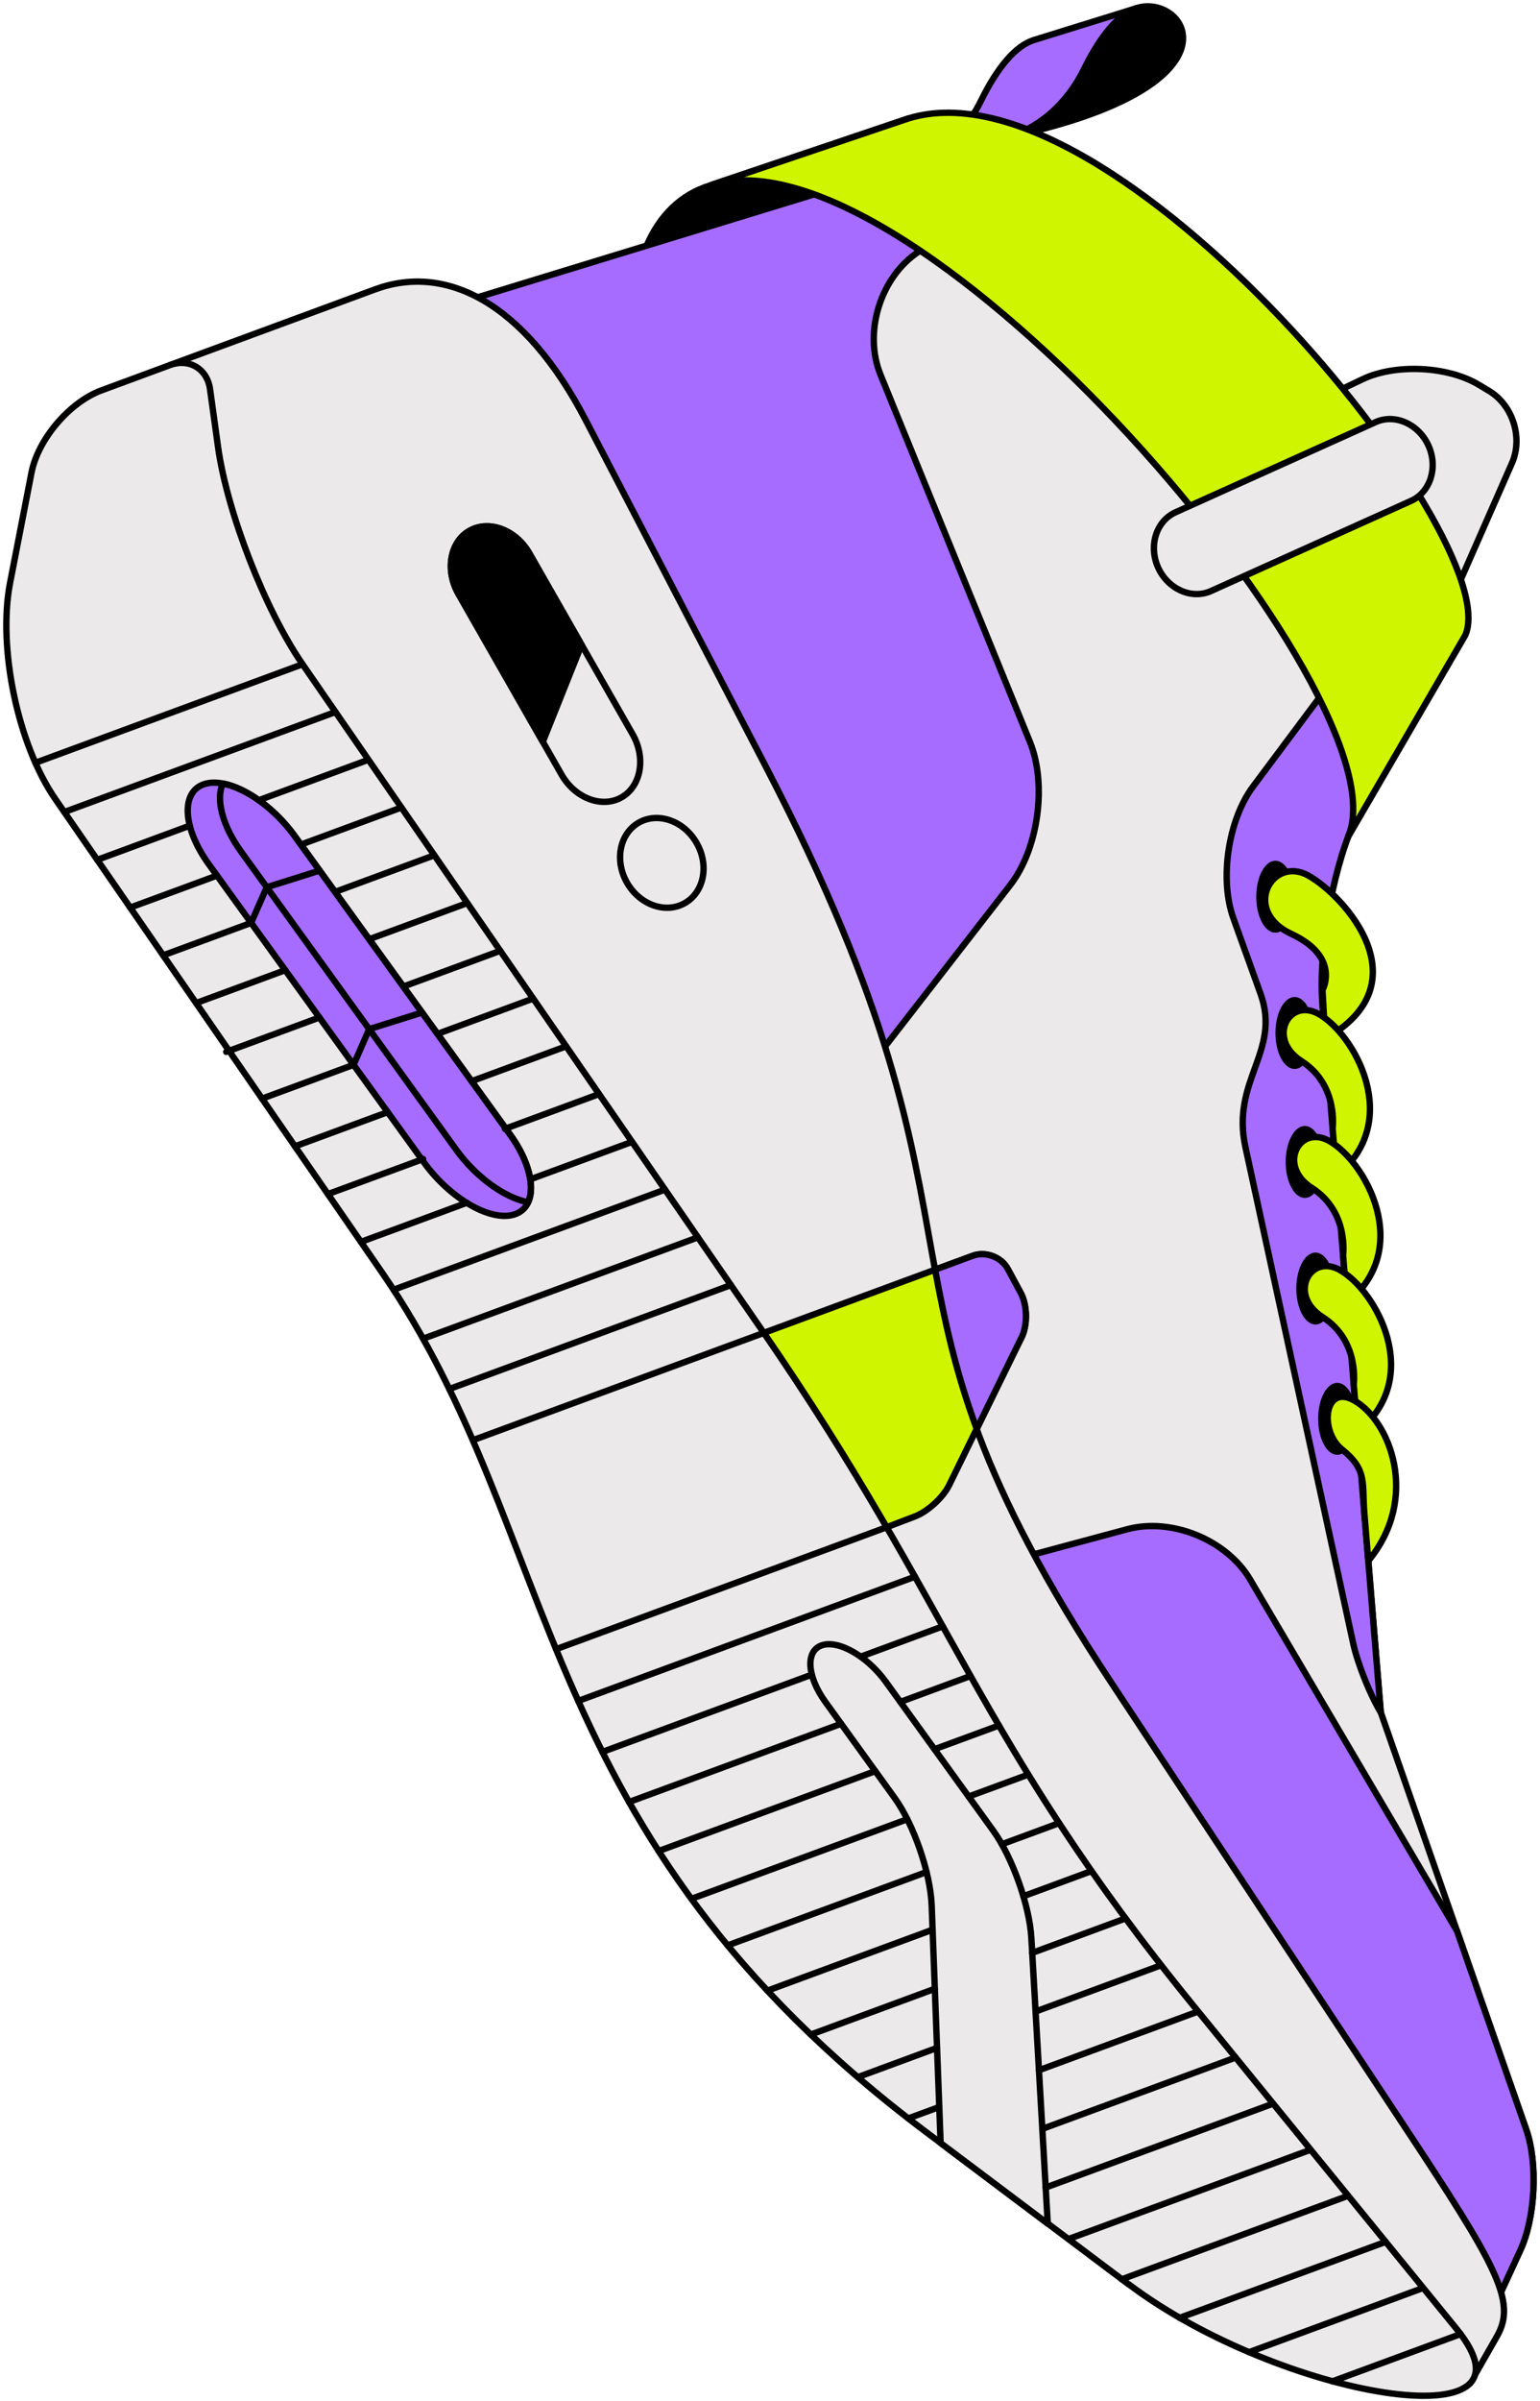
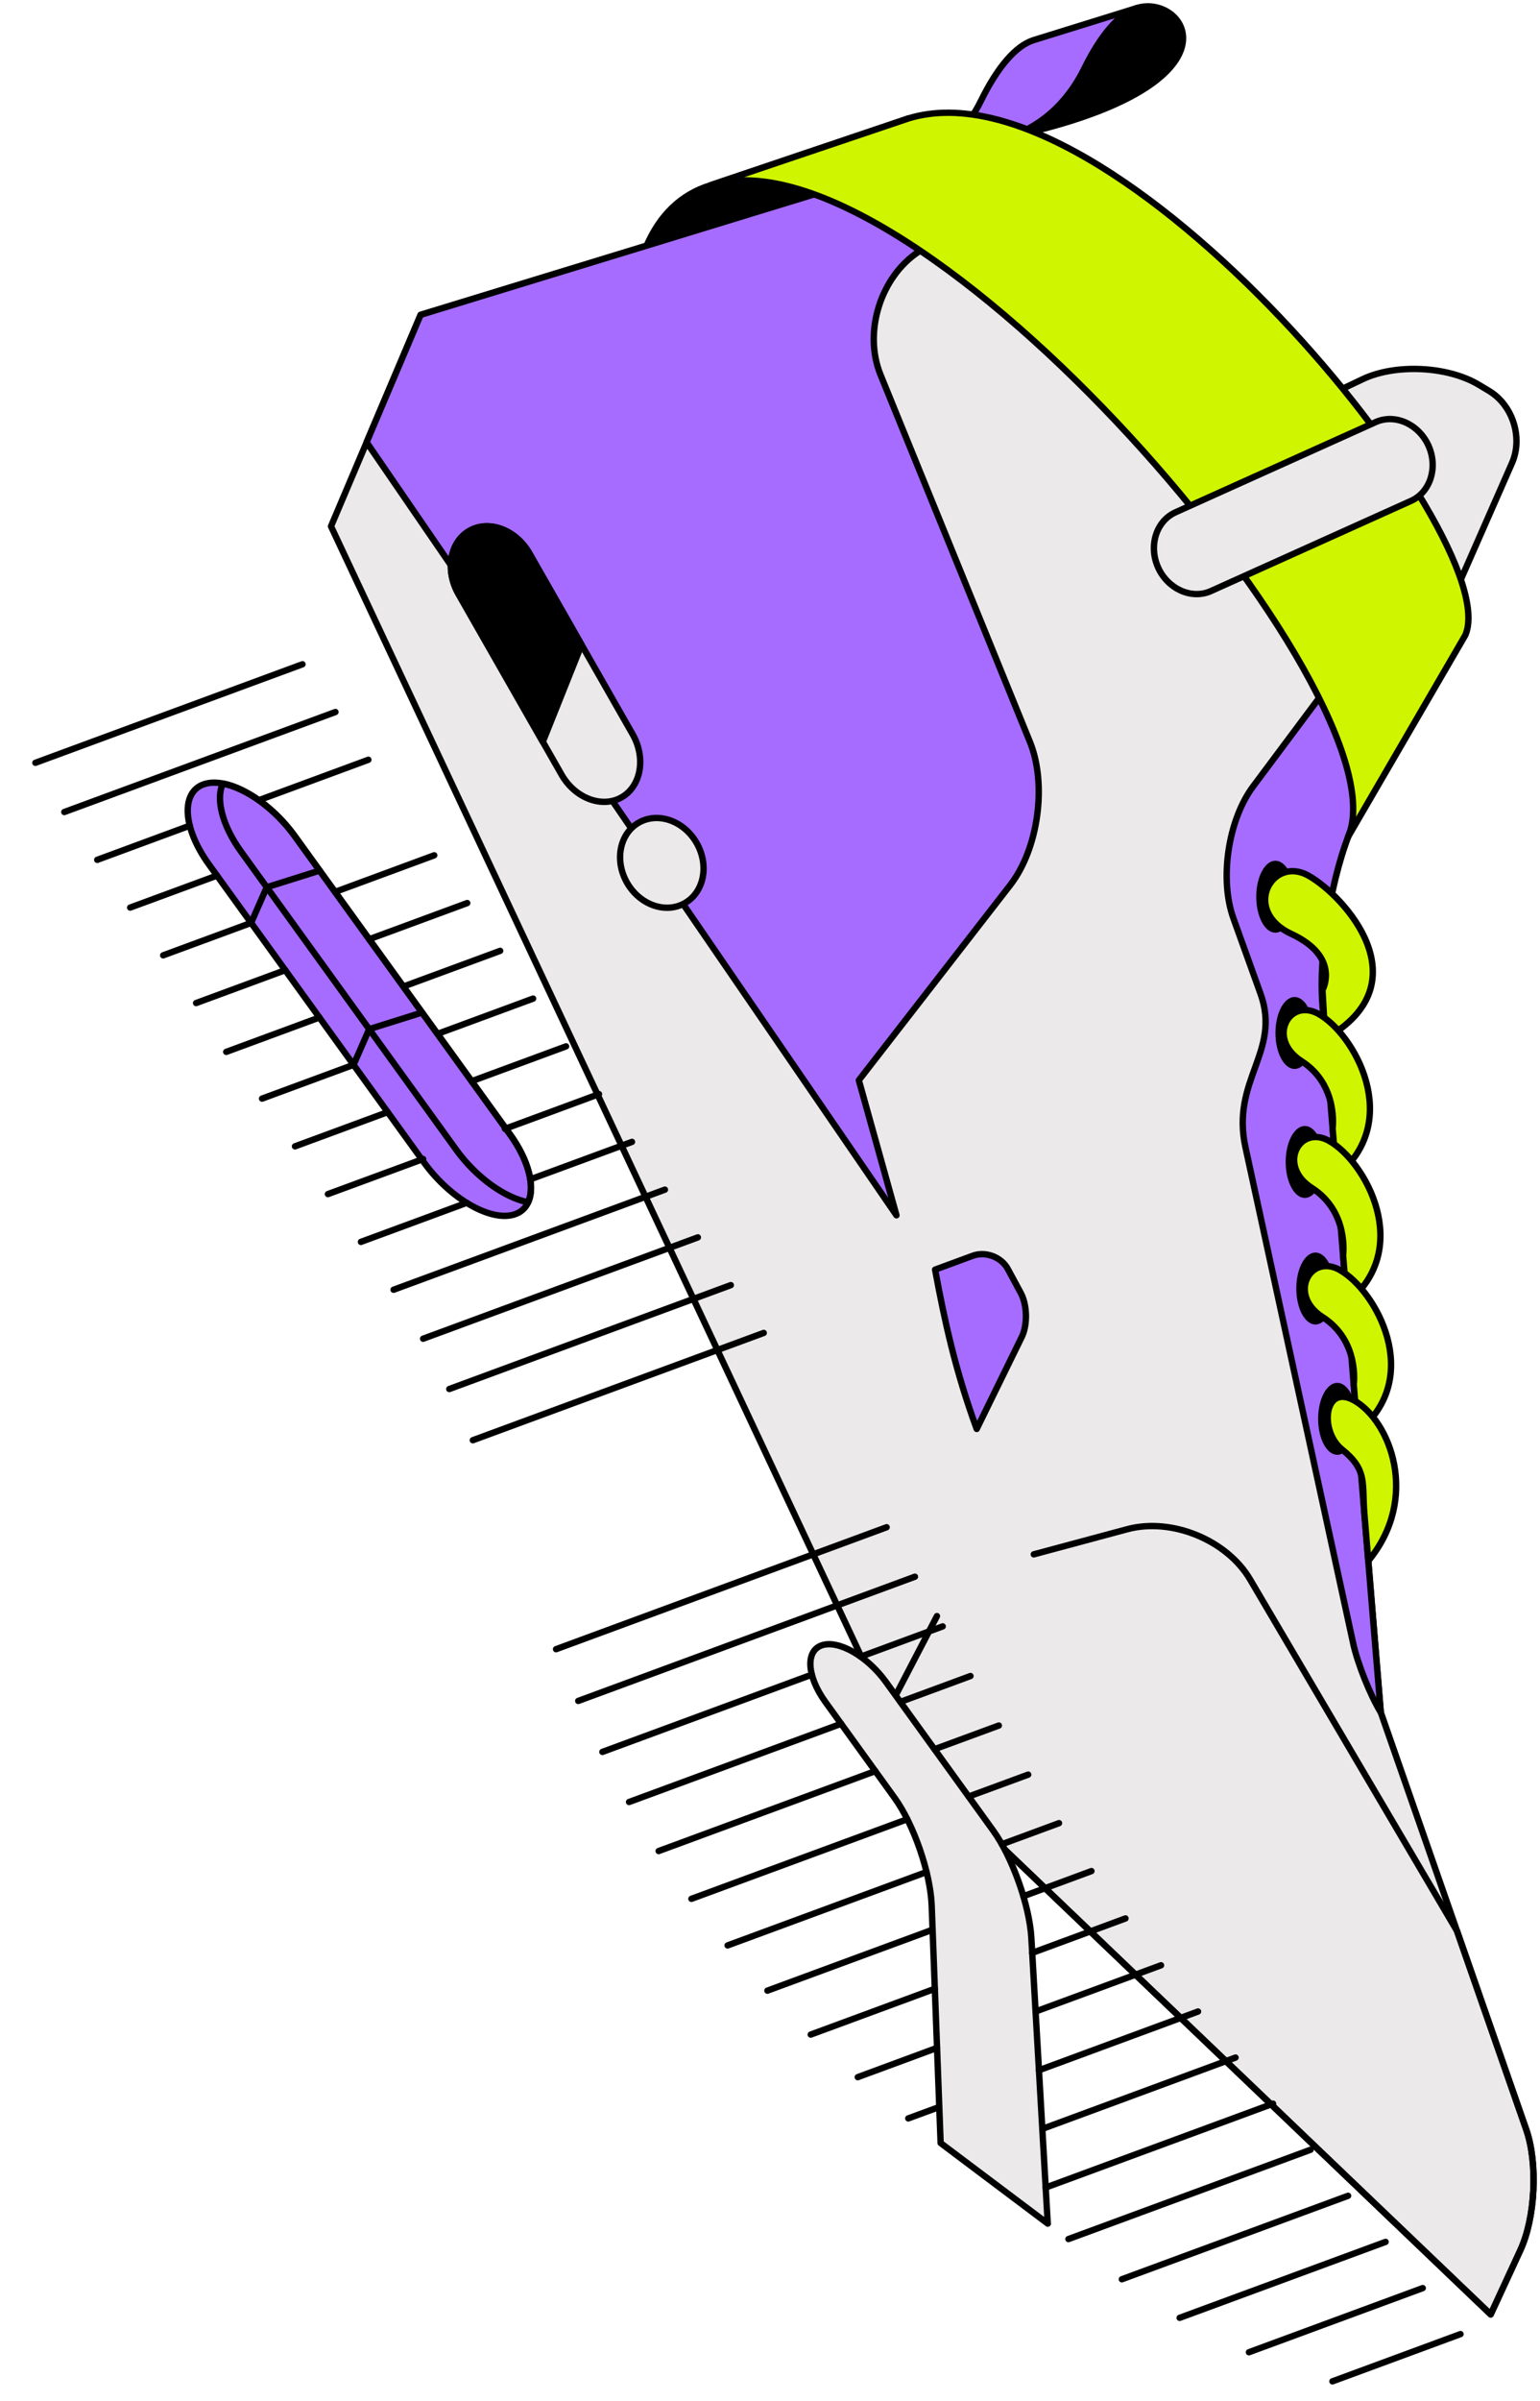
<svg xmlns="http://www.w3.org/2000/svg" width="242" height="377" viewBox="0 0 242 377" fill="none">
  <path d="M142.788 18.586C137.972 20.057 134.727 24.37 132.695 29.068L101.588 38.63C103.62 33.941 106.864 30.555 111.681 29.084L142.788 18.594V18.586Z" fill="black" stroke="black" stroke-linecap="round" stroke-linejoin="round" />
  <path d="M234.252 363.445L238.91 353.365C241.276 348.249 241.686 339.715 239.83 334.399L216.984 268.902L207.819 157.842C207.15 149.784 209.274 137.129 212.527 129.732L237.597 72.718C239.345 68.739 237.731 63.641 234.001 61.392L232.412 60.439C227.521 57.489 219.292 57.087 214.133 59.545L208.246 62.345L156.81 21.697L66.097 49.448L52.016 82.648L142.787 276.015L234.252 363.445Z" fill="#EBE9E9" stroke="black" stroke-linecap="round" stroke-linejoin="round" />
  <path d="M132.844 29.02L66.097 49.44L57.609 69.45L140.871 190.841L134.959 169.635L158.75 138.985C163.165 133.293 164.561 123.17 161.844 116.5L138.363 58.843C135.645 52.173 138.354 43.471 144.375 39.518L153.214 33.717L132.844 29.028V29.02Z" fill="#A66CFF" stroke="black" stroke-linecap="round" stroke-linejoin="round" />
  <path d="M162.403 6.308C159.619 7.194 156.759 10.529 154.167 15.795C149.35 25.583 141.021 26.519 141.021 26.519L170.523 17.934L178.643 1.268L162.403 6.308Z" fill="#A66CFF" stroke="black" stroke-linecap="round" stroke-linejoin="round" />
  <path d="M157.395 21.755C196.764 13.655 186.328 -1.173 178.634 1.268C175.85 2.154 172.99 5.489 170.398 10.755C165.581 20.543 157.395 21.755 157.395 21.755Z" fill="black" stroke="black" stroke-linecap="round" stroke-linejoin="round" />
-   <path d="M147.235 253.78L139.408 268.808L142.787 276.005L234.252 363.436L238.91 353.355C241.276 348.24 241.686 339.706 239.829 334.39L228.967 303.246L196.446 248.029C192.792 241.819 184.104 238.266 177.138 240.139L162.454 244.084" fill="#A66CFF" />
  <path d="M147.235 253.78L139.408 268.808L142.787 276.005L234.252 363.436L238.91 353.355C241.276 348.24 241.686 339.706 239.829 334.39L228.967 303.246L196.446 248.029C192.792 241.819 184.104 238.266 177.138 240.139L162.454 244.084" stroke="black" stroke-linecap="round" stroke-linejoin="round" />
-   <path d="M209.667 346.845L177.774 322.872C115.133 275.789 121.012 229.491 92.271 187.865L40.961 113.557L26.703 57.33L48.219 49.397L58.981 45.427C69.869 41.415 82.278 47.215 92.07 66.031L120.276 120.253C159.979 196.566 132.317 200.227 174.605 264.187L220.513 333.63C235.105 355.697 238.4 361.355 235.255 366.847L231.024 374.252L209.667 346.853V346.845Z" fill="#EBE9E9" stroke="black" stroke-linecap="round" stroke-linejoin="round" />
-   <path d="M120.016 209.312L152.854 197.201C154.87 196.457 157.345 197.393 158.365 199.282L160.405 203.06C161.426 204.949 161.484 208.059 160.539 209.99L149.142 233.235C148.197 235.157 145.788 237.356 143.79 238.125L139.316 239.83L120.008 209.312H120.016Z" fill="#D0F500" stroke="black" stroke-linecap="round" stroke-linejoin="round" />
-   <path d="M177.39 358.747L145.497 334.775C82.856 287.691 88.734 241.393 59.993 199.768L8.683 125.46C2.805 116.951 -0.39 101.68 1.584 91.524L4.945 74.239C5.966 68.981 10.916 63.155 15.95 61.3L26.712 57.329C29.731 56.218 32.557 57.914 33.001 61.091L34.263 70.193C35.685 80.441 41.655 95.787 47.534 104.296L119.524 208.569C150.221 253.037 153.491 273.172 187.659 315.107L228.867 365.685C243.693 383.881 201.03 376.501 177.398 358.73L177.39 358.747Z" fill="#EBE9E9" stroke="black" stroke-linecap="round" stroke-linejoin="round" />
  <path d="M73.776 83.349C76.845 81.602 81.076 83.199 83.192 86.893L99.414 115.304C101.53 119.007 100.744 123.462 97.675 125.209C94.606 126.956 90.375 125.359 88.259 121.665L72.036 93.254C69.921 89.551 70.707 85.096 73.776 83.349Z" fill="#EBE9E9" stroke="black" stroke-linecap="round" stroke-linejoin="round" />
  <path d="M32.08 123.137C35.793 121.916 42.198 125.586 46.312 131.286L80.121 178.103C84.243 183.803 84.578 189.47 80.865 190.699C77.152 191.919 70.747 188.25 66.632 182.549L32.824 135.733C28.702 130.033 28.367 124.365 32.08 123.137Z" fill="#A66CFF" stroke="black" stroke-linecap="round" stroke-linejoin="round" />
  <path d="M46.313 131.285C43.143 126.896 38.619 123.72 35.015 123.043C33.903 125.459 34.882 129.579 37.883 133.734L71.692 180.55C74.861 184.938 79.385 188.114 82.989 188.792C84.101 186.376 83.123 182.255 80.121 178.101L46.313 131.285Z" stroke="black" stroke-linecap="round" stroke-linejoin="round" />
  <path d="M164.646 349.168L162.07 304.325C161.777 299.209 159.076 291.619 156.074 287.465L139.208 264.111C136.298 260.083 131.782 257.5 129.165 258.361C126.548 259.222 126.782 263.217 129.692 267.246L140.596 282.35C143.598 286.504 146.215 294.102 146.408 299.226L147.813 336.53L164.654 349.185L164.646 349.168Z" fill="#EBE9E9" stroke="black" stroke-linecap="round" stroke-linejoin="round" />
  <path d="M107.643 141.803C110.654 140.065 111.465 135.833 109.454 132.351C107.443 128.869 103.371 127.455 100.359 129.193C97.348 130.931 96.537 135.163 98.548 138.645C100.559 142.127 104.631 143.541 107.643 141.803Z" fill="#EBE9E9" stroke="black" stroke-linecap="round" stroke-linejoin="round" />
  <path d="M91.385 101.254L83.19 86.902C81.074 83.2 76.843 81.612 73.774 83.358C70.705 85.105 69.927 89.569 72.035 93.263L85.297 116.492L91.385 101.254Z" fill="black" stroke="black" stroke-linecap="round" stroke-linejoin="round" />
  <path d="M207.82 157.84C207.151 149.782 209.275 137.127 212.528 129.73L221.869 108.483L211.257 104.295L196.899 123.52C192.994 128.752 191.606 138.047 193.814 144.19L198.079 156.043C201.356 165.153 193.412 169.567 195.712 180.149L212.645 258.076C213.339 261.252 215.288 266.125 216.977 268.908L207.812 157.848L207.82 157.84Z" fill="#A66CFF" stroke="black" stroke-linecap="round" stroke-linejoin="round" />
  <path d="M203.438 167.861C205.101 167.861 206.448 165.332 206.448 162.211C206.448 159.09 205.101 156.561 203.438 156.561C201.776 156.561 200.428 159.09 200.428 162.211C200.428 165.332 201.776 167.861 203.438 167.861Z" fill="black" />
  <path d="M205.044 188.115C206.706 188.115 208.054 185.585 208.054 182.465C208.054 179.344 206.706 176.814 205.044 176.814C203.381 176.814 202.033 179.344 202.033 182.465C202.033 185.585 203.381 188.115 205.044 188.115Z" fill="black" />
  <path d="M206.715 207.992C208.378 207.992 209.726 205.462 209.726 202.342C209.726 199.221 208.378 196.691 206.715 196.691C205.053 196.691 203.705 199.221 203.705 202.342C203.705 205.462 205.053 207.992 206.715 207.992Z" fill="black" />
  <path d="M210.143 228.453C211.806 228.453 213.154 225.923 213.154 222.803C213.154 219.682 211.806 217.152 210.143 217.152C208.481 217.152 207.133 219.682 207.133 222.803C207.133 225.923 208.481 228.453 210.143 228.453Z" fill="black" />
  <path d="M200.421 146.465C202.083 146.465 203.431 143.935 203.431 140.814C203.431 137.694 202.083 135.164 200.421 135.164C198.758 135.164 197.41 137.694 197.41 140.814C197.41 143.935 198.758 146.465 200.421 146.465Z" fill="black" />
  <path d="M142.787 18.587C175.056 8.716 236.911 84.62 230.255 99.757L211.825 131.436C221.433 109.729 143.949 19.198 111.68 29.077L142.787 18.587Z" fill="#D0F500" stroke="black" stroke-linecap="round" stroke-linejoin="round" />
  <path d="M181.988 89.117C180.458 85.715 181.687 81.819 184.723 80.449L216.165 66.289C219.2 64.918 222.938 66.582 224.477 69.984C226.007 73.386 224.778 77.281 221.742 78.652L190.3 92.811C187.265 94.182 183.527 92.518 181.988 89.117Z" fill="#EBE9E9" stroke="black" stroke-linecap="round" stroke-linejoin="round" />
  <path d="M5.564 119.784L47.534 104.312" stroke="black" stroke-linecap="round" stroke-linejoin="round" />
  <path d="M10.105 127.516L52.711 111.811" stroke="black" stroke-linecap="round" stroke-linejoin="round" />
  <path d="M15.281 135.022L29.823 129.656" stroke="black" stroke-linecap="round" stroke-linejoin="round" />
  <path d="M40.668 125.661L57.886 119.309" stroke="black" stroke-linecap="round" stroke-linejoin="round" />
  <path d="M20.457 142.52L34.096 137.496" stroke="black" stroke-linecap="round" stroke-linejoin="round" />
-   <path d="M47.283 132.63L63.063 126.812" stroke="black" stroke-linecap="round" stroke-linejoin="round" />
  <path d="M25.643 150.018L39.457 144.927L41.915 139.327L50.227 136.711" stroke="black" stroke-linecap="round" stroke-linejoin="round" />
  <path d="M55.56 167.21L58.011 161.61L66.331 159.002" stroke="black" stroke-linecap="round" stroke-linejoin="round" />
  <path d="M52.65 140.061L68.237 134.311" stroke="black" stroke-linecap="round" stroke-linejoin="round" />
  <path d="M30.818 157.513L44.825 152.348" stroke="black" stroke-linecap="round" stroke-linejoin="round" />
  <path d="M58.012 147.492L73.423 141.809" stroke="black" stroke-linecap="round" stroke-linejoin="round" />
  <path d="M35.551 165.181L50.193 159.781" stroke="black" stroke-linecap="round" stroke-linejoin="round" />
  <path d="M63.379 154.923L78.598 149.314" stroke="black" stroke-linecap="round" stroke-linejoin="round" />
  <path d="M41.18 172.519L55.563 167.211" stroke="black" stroke-linecap="round" stroke-linejoin="round" />
  <path d="M68.748 162.354L83.775 156.812" stroke="black" stroke-linecap="round" stroke-linejoin="round" />
  <path d="M46.355 180.015L60.922 174.641" stroke="black" stroke-linecap="round" stroke-linejoin="round" />
  <path d="M74.109 169.785L88.952 164.311" stroke="black" stroke-linecap="round" stroke-linejoin="round" />
  <path d="M51.531 187.512L66.491 182.004" stroke="black" stroke-linecap="round" stroke-linejoin="round" />
  <path d="M79.344 177.267L94.128 171.809" stroke="black" stroke-linecap="round" stroke-linejoin="round" />
  <path d="M83.332 185.197L99.312 179.312" stroke="black" stroke-linecap="round" stroke-linejoin="round" />
  <path d="M56.717 195.018L73.341 188.883" stroke="black" stroke-linecap="round" stroke-linejoin="round" />
  <path d="M61.85 202.533L104.488 186.811" stroke="black" stroke-linecap="round" stroke-linejoin="round" />
  <path d="M66.49 210.223L109.664 194.309" stroke="black" stroke-linecap="round" stroke-linejoin="round" />
  <path d="M70.606 218.123L114.841 201.807" stroke="black" stroke-linecap="round" stroke-linejoin="round" />
  <path d="M74.301 226.163L120.017 209.312" stroke="black" stroke-linecap="round" stroke-linejoin="round" />
  <path d="M87.381 258.978L139.327 239.828" stroke="black" stroke-linecap="round" stroke-linejoin="round" />
  <path d="M90.867 267.103L143.775 247.594" stroke="black" stroke-linecap="round" stroke-linejoin="round" />
  <path d="M94.662 275.111L127.576 262.975" stroke="black" stroke-linecap="round" stroke-linejoin="round" />
  <path d="M135.254 260.151L148.14 255.395" stroke="black" stroke-linecap="round" stroke-linejoin="round" />
  <path d="M98.852 282.976L132.183 270.689" stroke="black" stroke-linecap="round" stroke-linejoin="round" />
  <path d="M141.49 267.254L152.503 263.191" stroke="black" stroke-linecap="round" stroke-linejoin="round" />
  <path d="M103.502 290.676L137.553 278.121" stroke="black" stroke-linecap="round" stroke-linejoin="round" />
  <path d="M146.852 274.685L156.961 270.965" stroke="black" stroke-linecap="round" stroke-linejoin="round" />
  <path d="M108.652 298.18L142.578 285.676" stroke="black" stroke-linecap="round" stroke-linejoin="round" />
  <path d="M152.219 282.115L161.576 278.672" stroke="black" stroke-linecap="round" stroke-linejoin="round" />
  <path d="M114.34 305.495L145.598 293.969" stroke="black" stroke-linecap="round" stroke-linejoin="round" />
  <path d="M157.438 289.605L166.418 286.295" stroke="black" stroke-linecap="round" stroke-linejoin="round" />
  <path d="M120.594 312.598L146.55 303.027" stroke="black" stroke-linecap="round" stroke-linejoin="round" />
  <path d="M160.816 297.769L171.512 293.824" stroke="black" stroke-linecap="round" stroke-linejoin="round" />
  <path d="M127.408 319.495L146.892 312.307" stroke="black" stroke-linecap="round" stroke-linejoin="round" />
  <path d="M162.203 306.666L176.862 301.258" stroke="black" stroke-linecap="round" stroke-linejoin="round" />
  <path d="M134.793 326.181L147.244 321.584" stroke="black" stroke-linecap="round" stroke-linejoin="round" />
  <path d="M162.73 315.877L182.448 308.613" stroke="black" stroke-linecap="round" stroke-linejoin="round" />
  <path d="M142.729 332.66L147.595 330.871" stroke="black" stroke-linecap="round" stroke-linejoin="round" />
  <path d="M163.268 325.094L188.262 315.875" stroke="black" stroke-linecap="round" stroke-linejoin="round" />
  <path d="M163.793 334.306L194.156 323.105" stroke="black" stroke-linecap="round" stroke-linejoin="round" />
  <path d="M164.32 343.517L200.052 330.344" stroke="black" stroke-linecap="round" stroke-linejoin="round" />
  <path d="M167.898 351.608L205.946 337.582" stroke="black" stroke-linecap="round" stroke-linejoin="round" />
  <path d="M176.295 357.919L211.842 344.812" stroke="black" stroke-linecap="round" stroke-linejoin="round" />
  <path d="M185.375 363.978L217.737 352.051" stroke="black" stroke-linecap="round" stroke-linejoin="round" />
  <path d="M196.264 369.379L223.574 359.307" stroke="black" stroke-linecap="round" stroke-linejoin="round" />
  <path d="M209.383 373.952L229.51 366.529" stroke="black" stroke-linecap="round" stroke-linejoin="round" />
  <path d="M160.549 209.982C161.494 208.06 161.427 204.942 160.415 203.053L158.374 199.275C157.354 197.386 154.879 196.458 152.864 197.194L146.943 199.375C148.432 207.399 150.138 215.281 153.483 224.392L160.549 209.974V209.982Z" fill="#A66CFF" stroke="black" stroke-linecap="round" stroke-linejoin="round" />
  <path d="M205.562 137.478C211.256 140.629 223.741 154.404 208.254 163.105L207.82 155.465C207.82 155.465 210.738 150.292 202.911 146.647C195.084 142.994 199.867 134.327 205.562 137.478Z" fill="#D0F500" stroke="black" stroke-linecap="round" stroke-linejoin="round" />
  <path d="M207.16 159.201C212.871 162.336 220.589 176.127 210.028 184.653L209.409 177.189C209.409 177.189 210.362 170.352 204.5 166.616C199.048 163.138 202.51 156.652 207.151 159.193L207.16 159.201Z" fill="#D0F500" stroke="black" stroke-linecap="round" stroke-linejoin="round" />
  <path d="M208.806 179.131C214.517 182.266 222.236 196.057 211.674 204.583L211.055 197.119C211.055 197.119 212.009 190.281 206.147 186.545C200.695 183.068 204.157 176.582 208.798 179.123L208.806 179.131Z" fill="#D0F500" stroke="black" stroke-linecap="round" stroke-linejoin="round" />
  <path d="M210.48 199.401C216.191 202.535 223.909 216.327 213.348 224.852L212.729 217.388C212.729 217.388 213.683 210.551 207.821 206.815C202.369 203.337 205.83 196.851 210.471 199.392L210.48 199.401Z" fill="#D0F500" stroke="black" stroke-linecap="round" stroke-linejoin="round" />
  <path d="M212.719 219.876C218.43 223.011 223.205 235.223 215.018 245.111L214.4 237.647C214.007 232.907 214.943 230.851 210.888 227.608C207.309 224.741 208.07 217.327 212.711 219.876H212.719Z" fill="#D0F500" stroke="black" stroke-linecap="round" stroke-linejoin="round" />
</svg>